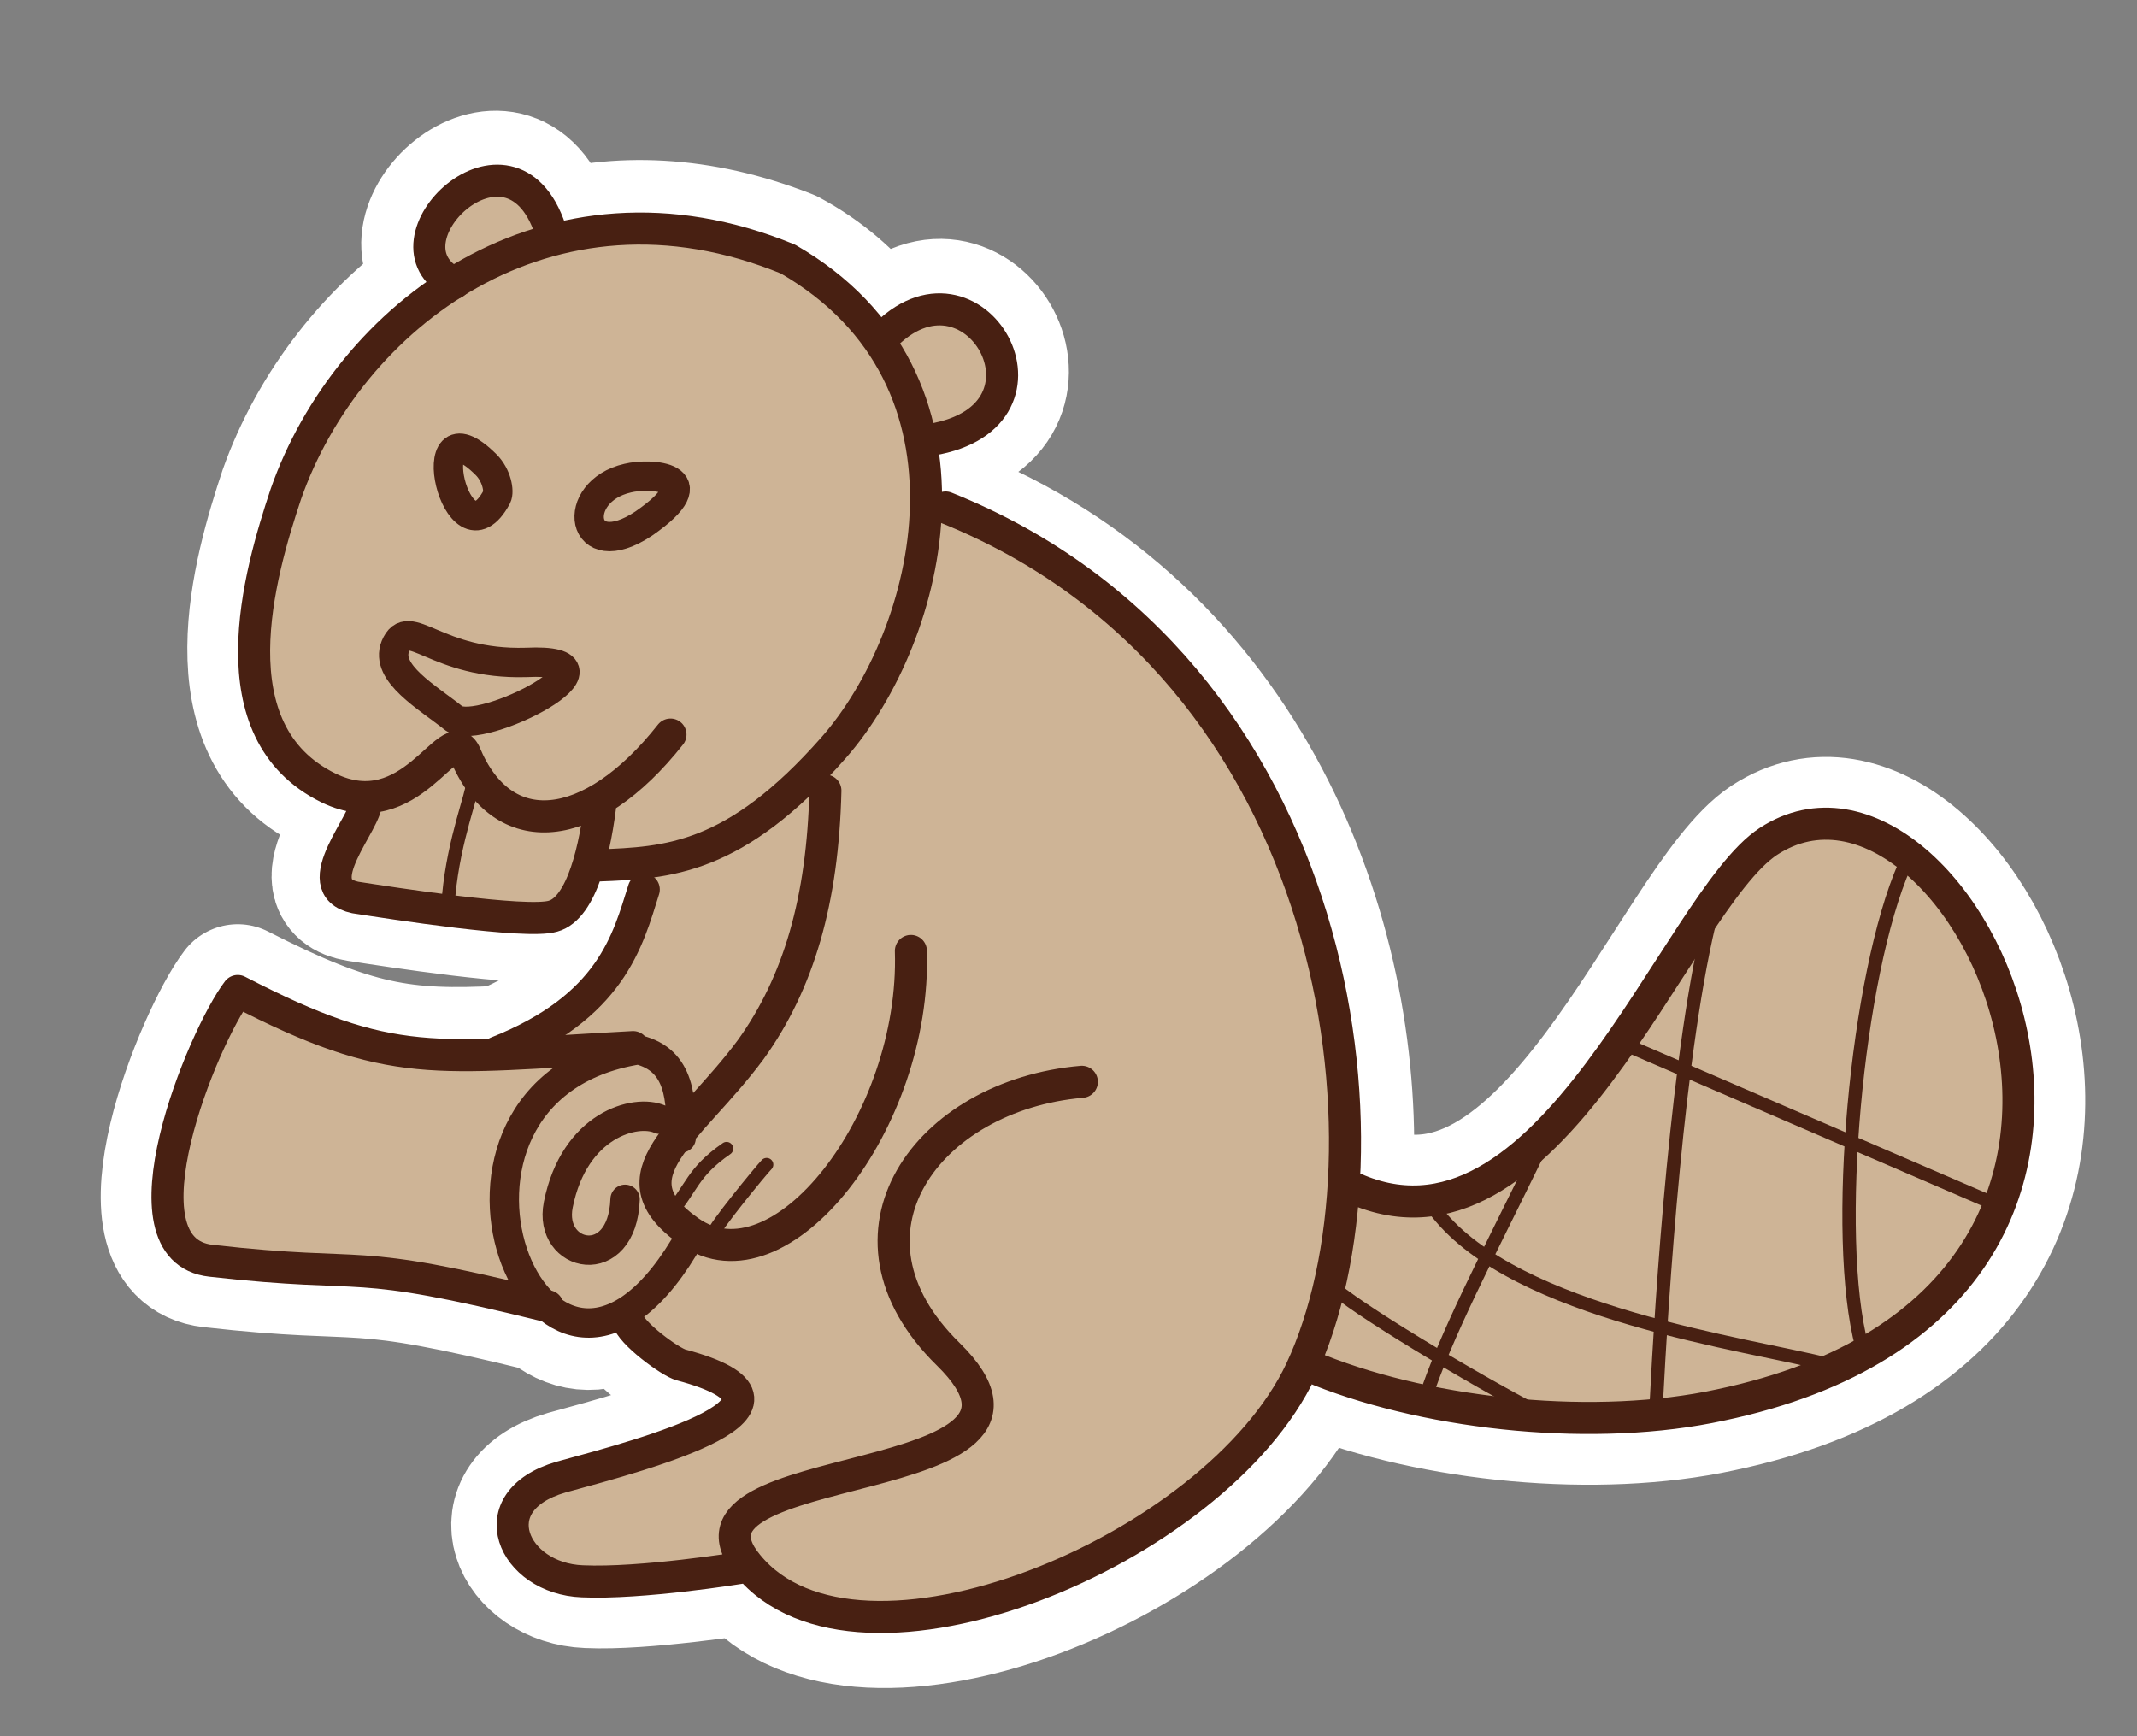
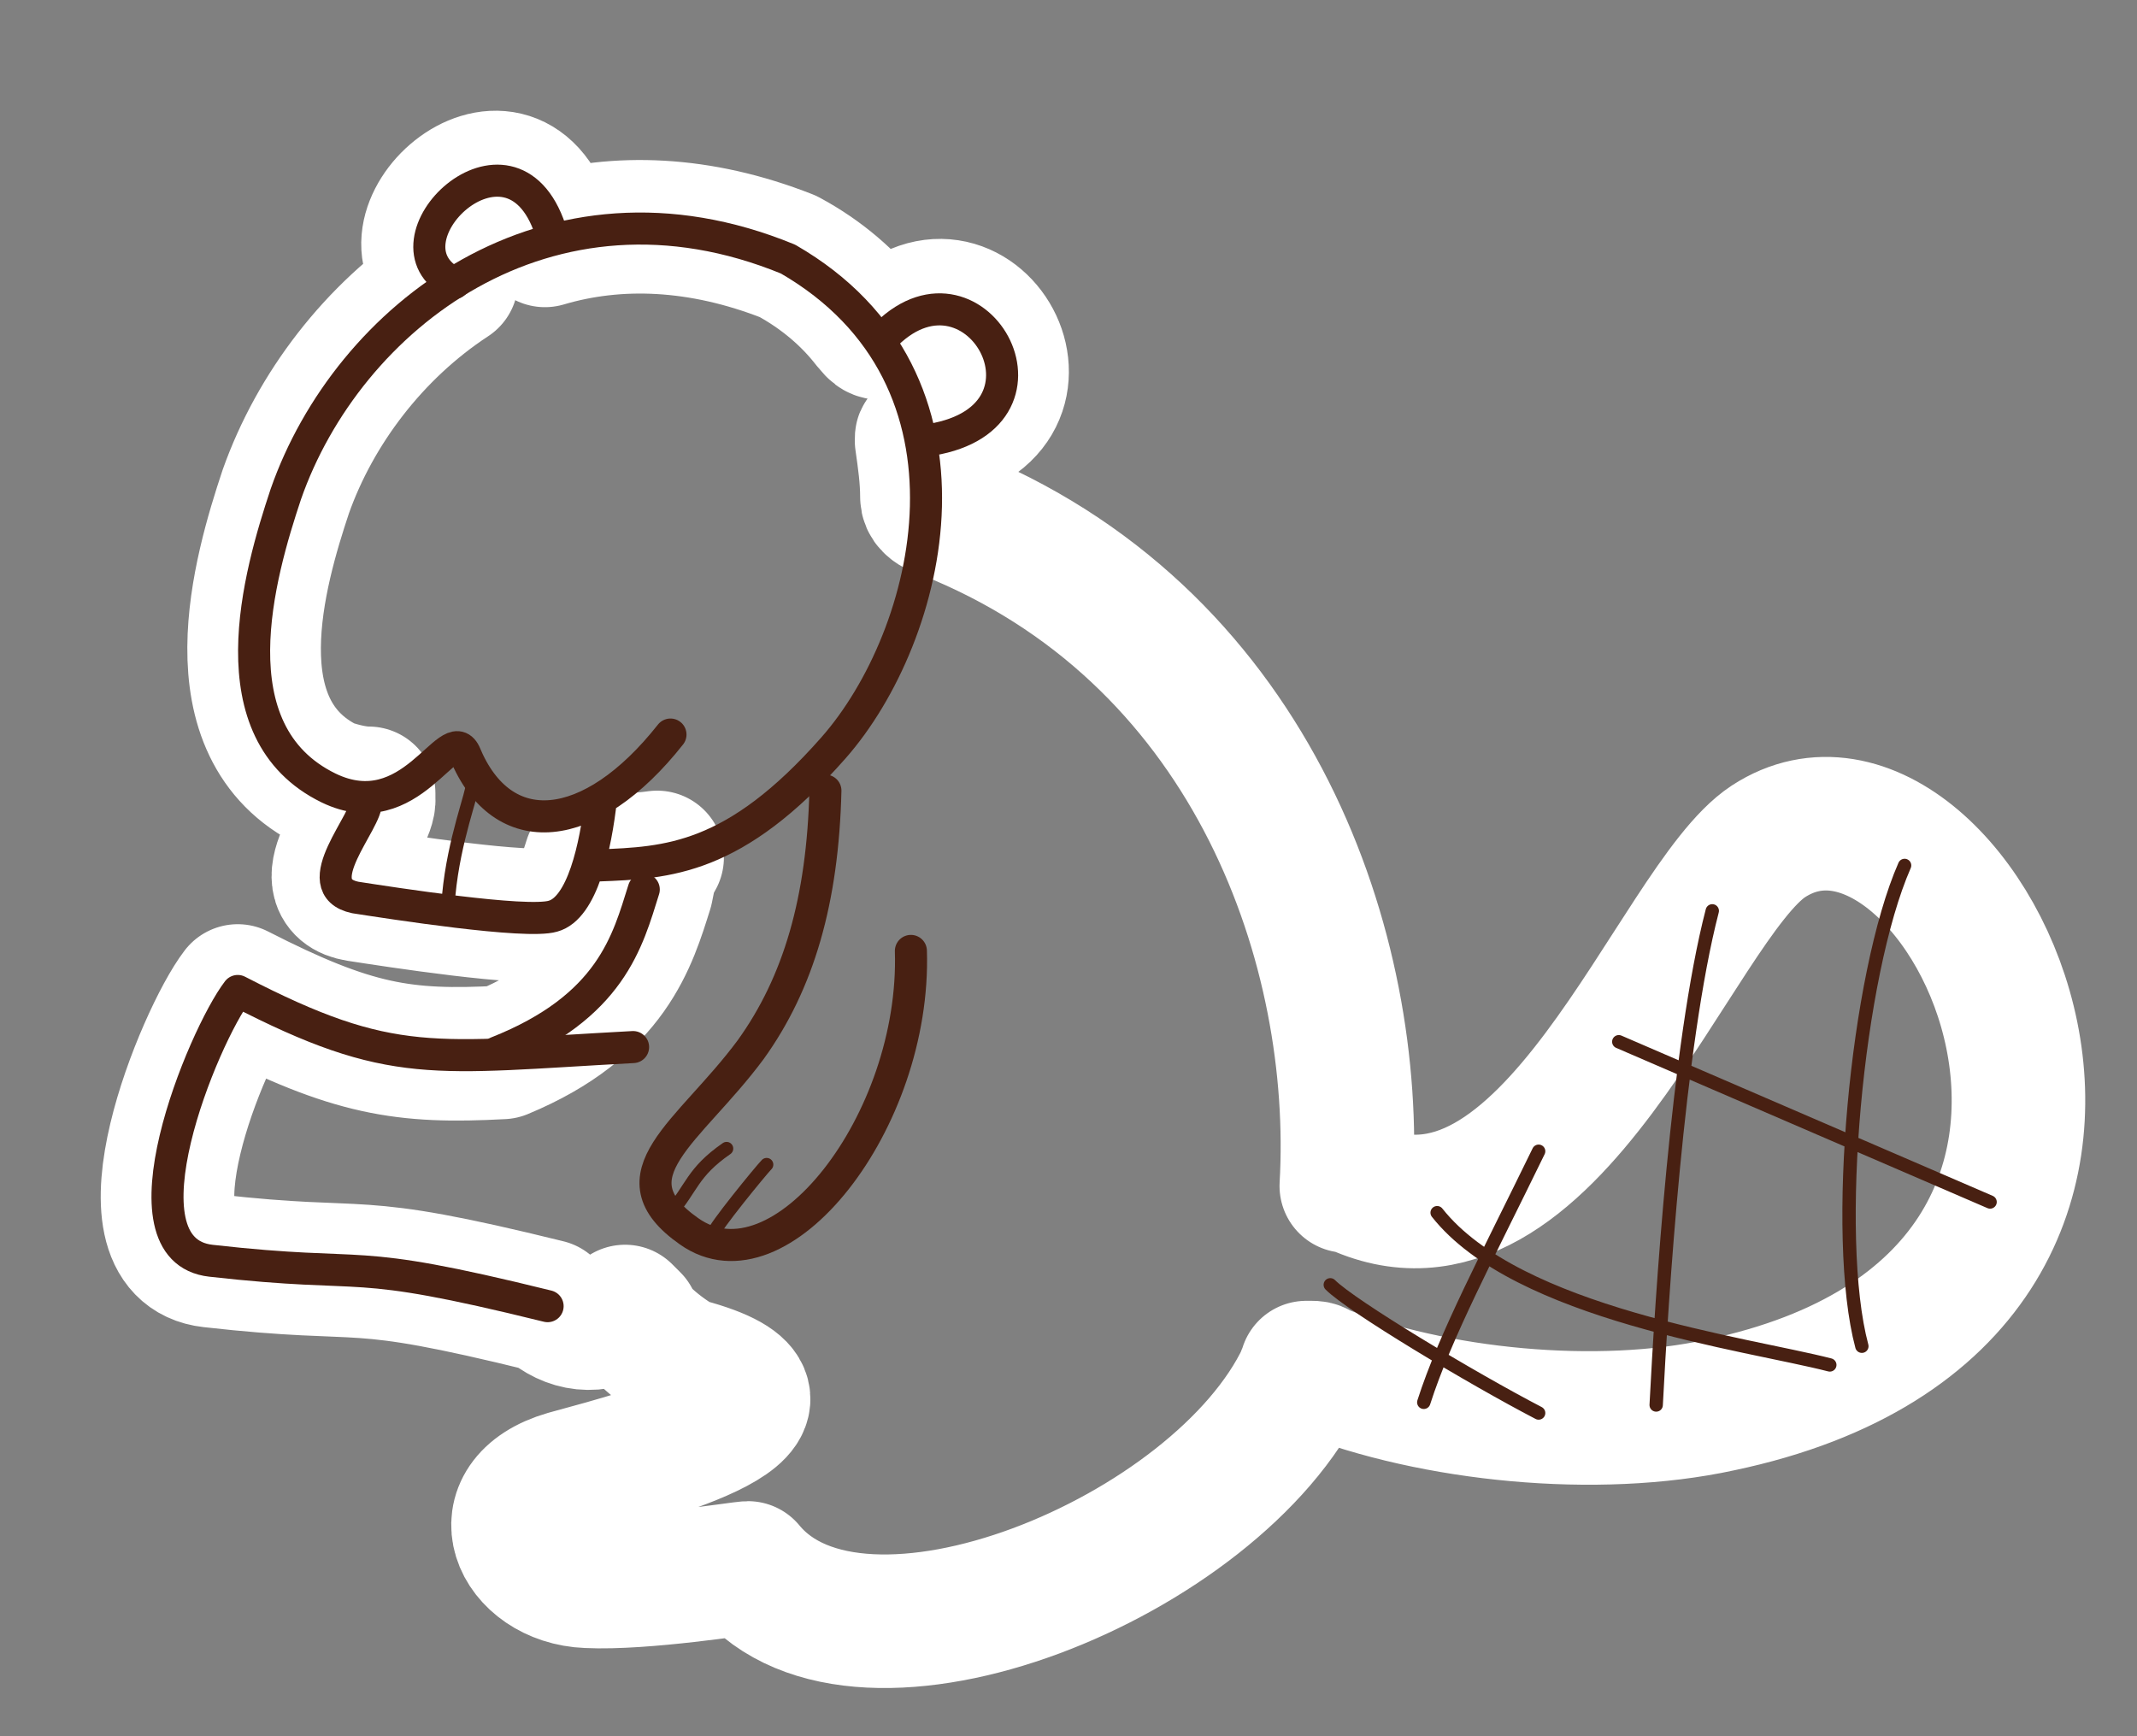
<svg xmlns="http://www.w3.org/2000/svg" id="Слой_1" x="0px" y="0px" viewBox="0 0 80 65" style="enable-background:new 0 0 80 65;" xml:space="preserve">
  <rect x="0" y="0" width="80" height="65" fill="#808080" stroke="none" />
  <style type="text/css"> .st0{fill-rule:evenodd;clip-rule:evenodd;fill:none;stroke:#FFFFFF;stroke-width:5;stroke-linecap:round;stroke-linejoin:round;stroke-miterlimit:22.926;} .st1{fill-rule:evenodd;clip-rule:evenodd;fill:#CEB496;} .st2{fill:none;stroke:#482012;stroke-width:1.2;stroke-linecap:round;stroke-linejoin:round;stroke-miterlimit:22.926;} .st3{fill:none;stroke:#482012;stroke-width:1.1;stroke-linecap:round;stroke-linejoin:round;stroke-miterlimit:22.926;} .st4{fill:none;stroke:#482012;stroke-width:0.5;stroke-linecap:round;stroke-linejoin:round;stroke-miterlimit:22.926;} </style>
  <g>
    <path class="st0" d="M35.9,19.4c11.1,4.7,15,16.2,14.5,25l0.2,0C58,48,62.7,33.8,66.2,31.5c7.2-4.7,17.7,17-1.8,21.1 c-4.6,1-10.7,0.4-15-1.3c-0.1-0.1-0.2-0.1-0.3-0.1c-0.1,0-0.1,0-0.2,0c0,0.1-0.1,0.2-0.1,0.3c-3.2,6.8-16.6,12.3-20.8,7.2 c-0.2,0-3.9,0.6-6,0.5c-2.6-0.1-3.9-3-0.8-3.9c3.3-0.9,10.1-2.7,4.5-4.2c-0.4-0.1-1.9-1.2-2-1.7c-0.1-0.1-0.2-0.2-0.3-0.3 c-1.1,0.7-2.1,0.5-2.9-0.2l0,0c-7.7-1.9-6.4-1-12.6-1.7c-3.6-0.4-0.3-8.4,1-10.1c4.3,2.2,6.2,2.5,9.9,2.3c4.1-1.7,4.8-4.2,5.4-6.1 l0.1-0.5c-0.2,0,0.1-0.3,0.3-0.7c-0.7,0.1-1.4,0.1-2.1,0.2c-0.1,0-0.2-0.1-0.4-0.1c-0.3,1-0.7,1.8-1.3,2c-1,0.3-6.1-0.5-7.4-0.7 c-1.9-0.3,0.5-2.8,0.4-3.6c0-0.1,0-0.1,0-0.2l0,0c-0.4,0-0.9-0.1-1.5-0.3c-4.3-2.1-2.6-8-1.6-11c1.1-3.1,3.3-6,6.2-7.9 c-2.9-1.6,2.2-6.5,3.6-2c-0.1,0.2-0.1,0.3-0.1,0.5c2.7-0.8,5.8-0.7,9.1,0.6c1.3,0.7,2.3,1.6,3,2.5c0.2,0.2,0.3,0.5,0.7,0.3 c3.4-3.4,7,3.3,1.4,4c-0.1,0-0.1-0.1-0.1,0.1c0.1,0.7,0.2,1.4,0.2,2.1C34.7,19.1,35.5,19.2,35.9,19.4L35.9,19.4z" />
-     <path class="st1" d="M35.9,19.4c11.1,4.7,15,16.2,14.5,25l0.2,0C58,48,62.7,33.8,66.2,31.5c7.2-4.7,17.7,17-1.8,21.1 c-4.6,1-10.7,0.4-15-1.3c-0.1-0.1-0.2-0.1-0.3-0.1c-0.1,0-0.1,0-0.2,0c0,0.1-0.1,0.2-0.1,0.3c-3.2,6.8-16.6,12.3-20.8,7.2 c-0.2,0-3.9,0.6-6,0.5c-2.6-0.1-3.9-3-0.8-3.9c3.3-0.9,10.1-2.7,4.5-4.2c-0.4-0.1-1.9-1.2-2-1.7c-0.1-0.1-0.2-0.2-0.3-0.3 c-1.1,0.7-2.1,0.5-2.9-0.2l0,0c-7.7-1.9-6.4-1-12.6-1.7c-3.6-0.4-0.3-8.4,1-10.1c4.3,2.2,6.2,2.5,9.9,2.3c4.1-1.7,4.8-4.2,5.4-6.1 l0.1-0.5c-0.2,0,0.1-0.3,0.3-0.7c-0.7,0.1-1.4,0.1-2.1,0.2c-0.1,0-0.2-0.1-0.4-0.1c-0.3,1-0.7,1.8-1.3,2c-1,0.3-6.1-0.5-7.4-0.7 c-1.9-0.3,0.5-2.8,0.4-3.6c0-0.1,0-0.1,0-0.2l0,0c-0.4,0-0.9-0.1-1.5-0.3c-4.3-2.1-2.6-8-1.6-11c1.1-3.1,3.3-6,6.2-7.9 c-2.9-1.6,2.2-6.5,3.6-2c-0.1,0.2-0.1,0.3-0.1,0.5c2.7-0.8,5.8-0.7,9.1,0.6c1.3,0.7,2.3,1.6,3,2.5c0.2,0.2,0.3,0.5,0.7,0.3 c3.4-3.4,7,3.3,1.4,4c0,0-0.1,0-0.1,0c0.1,0.7,0.2,1.4,0.2,2.2C34.7,19.1,35.5,19.2,35.9,19.4L35.9,19.4z" />
    <path class="st2" d="M20.5,48.9c-7.7-1.9-6.4-1-12.6-1.7c-3.6-0.4-0.3-8.4,1-10.1c5.8,3,7.3,2.5,14.8,2.1" />
-     <path class="st3" d="M23.4,44.9c-0.1,2.8-2.9,2.2-2.5,0.2c0.6-3,2.9-3.6,3.8-3.2 M25.6,46.7c-5.4,8.9-11.1-5.9-1.7-7.4 c1.6,0.4,1.6,1.9,1.6,3.3" />
    <path class="st2" d="M25.1,27.5c-3,3.8-6.3,4.1-7.7,0.7c-0.6-1.2-2,2.8-5.1,1.3c-4.3-2.1-2.6-8-1.6-11c2.3-6.6,9.8-12.5,18.8-8.8 c7.8,4.5,5.4,14.1,1.7,18.3c-3.7,4.2-6.2,4.3-8.8,4.4 M13.7,30c0.1,0.7-2.3,3.2-0.4,3.6c1.3,0.2,6.4,1,7.4,0.7 c1.1-0.3,1.6-2.6,1.8-4.4" />
    <path class="st4" d="M17.7,29.3c0,0.4-0.7,2.1-0.9,4.2" />
    <path class="st2" d="M33.2,12.5c3.4-3.3,7,3.3,1.4,4 M20.6,8.6C19.1,4.1,14,9.1,17,10.6" />
-     <path class="st3" d="M18.2,17.4c-2.6-2.6-1.1,4,0.4,1.2C18.7,18.4,18.6,17.8,18.2,17.4L18.2,17.4z M17,26.9c-1-0.8-2.6-1.7-2.2-2.7 c0.5-1.2,1.5,0.7,4.9,0.6C23.8,24.6,18,27.6,17,26.9L17,26.9z M23.5,17.9c-2.2,0.5-1.8,3.3,0.6,1.7C26.7,17.8,24.3,17.7,23.5,17.9 L23.5,17.9z" />
-     <path class="st2" d="M40.5,40.5c-5.8,0.5-9.6,5.7-5,10.2c5.4,5.3-11,3.7-7.5,7.9c4.1,5,17.5-0.5,20.7-7.3 c3.8-8.1,1.7-26.3-13.3-32.3 M27.7,58.7c0,0-3.7,0.6-5.9,0.5c-2.6-0.1-3.9-3-0.8-3.9c3.3-0.9,10.1-2.7,4.5-4.2 c-0.4-0.1-1.9-1.2-2-1.7 M50.5,44.4C58,48,62.7,33.8,66.2,31.5c7.2-4.7,17.7,17-1.8,21.1c-4.6,1-10.7,0.4-15-1.3" />
    <path class="st4" d="M49.8,48.1c0.8,0.8,5.3,3.5,7.8,4.8 M64.1,34.1c-1.3,5-1.9,14.6-2.1,18.5 M71.3,32.4c-1.8,4.1-2.7,13.9-1.6,18 M60.6,39l13.9,6 M57.6,43.1c-1.9,3.9-3.5,6.9-4.3,9.4 M53.8,45.4c3,3.8,11.6,4.9,14.7,5.7" />
    <path class="st2" d="M30.9,29.6c-0.1,4.1-1,7.2-2.8,9.7c-2.3,3.1-5.3,4.7-2.3,6.8c3.4,2.4,8.5-4.1,8.3-10.5" />
    <path class="st4" d="M28.7,43.6c-0.2,0.2-2,2.4-2,2.6 M27.2,43c-1.3,0.9-1.3,1.5-2.1,2.4" />
    <path class="st2" d="M24.1,33.3c-0.6,1.9-1.2,4.4-5.5,6.1" />
  </g>
</svg>